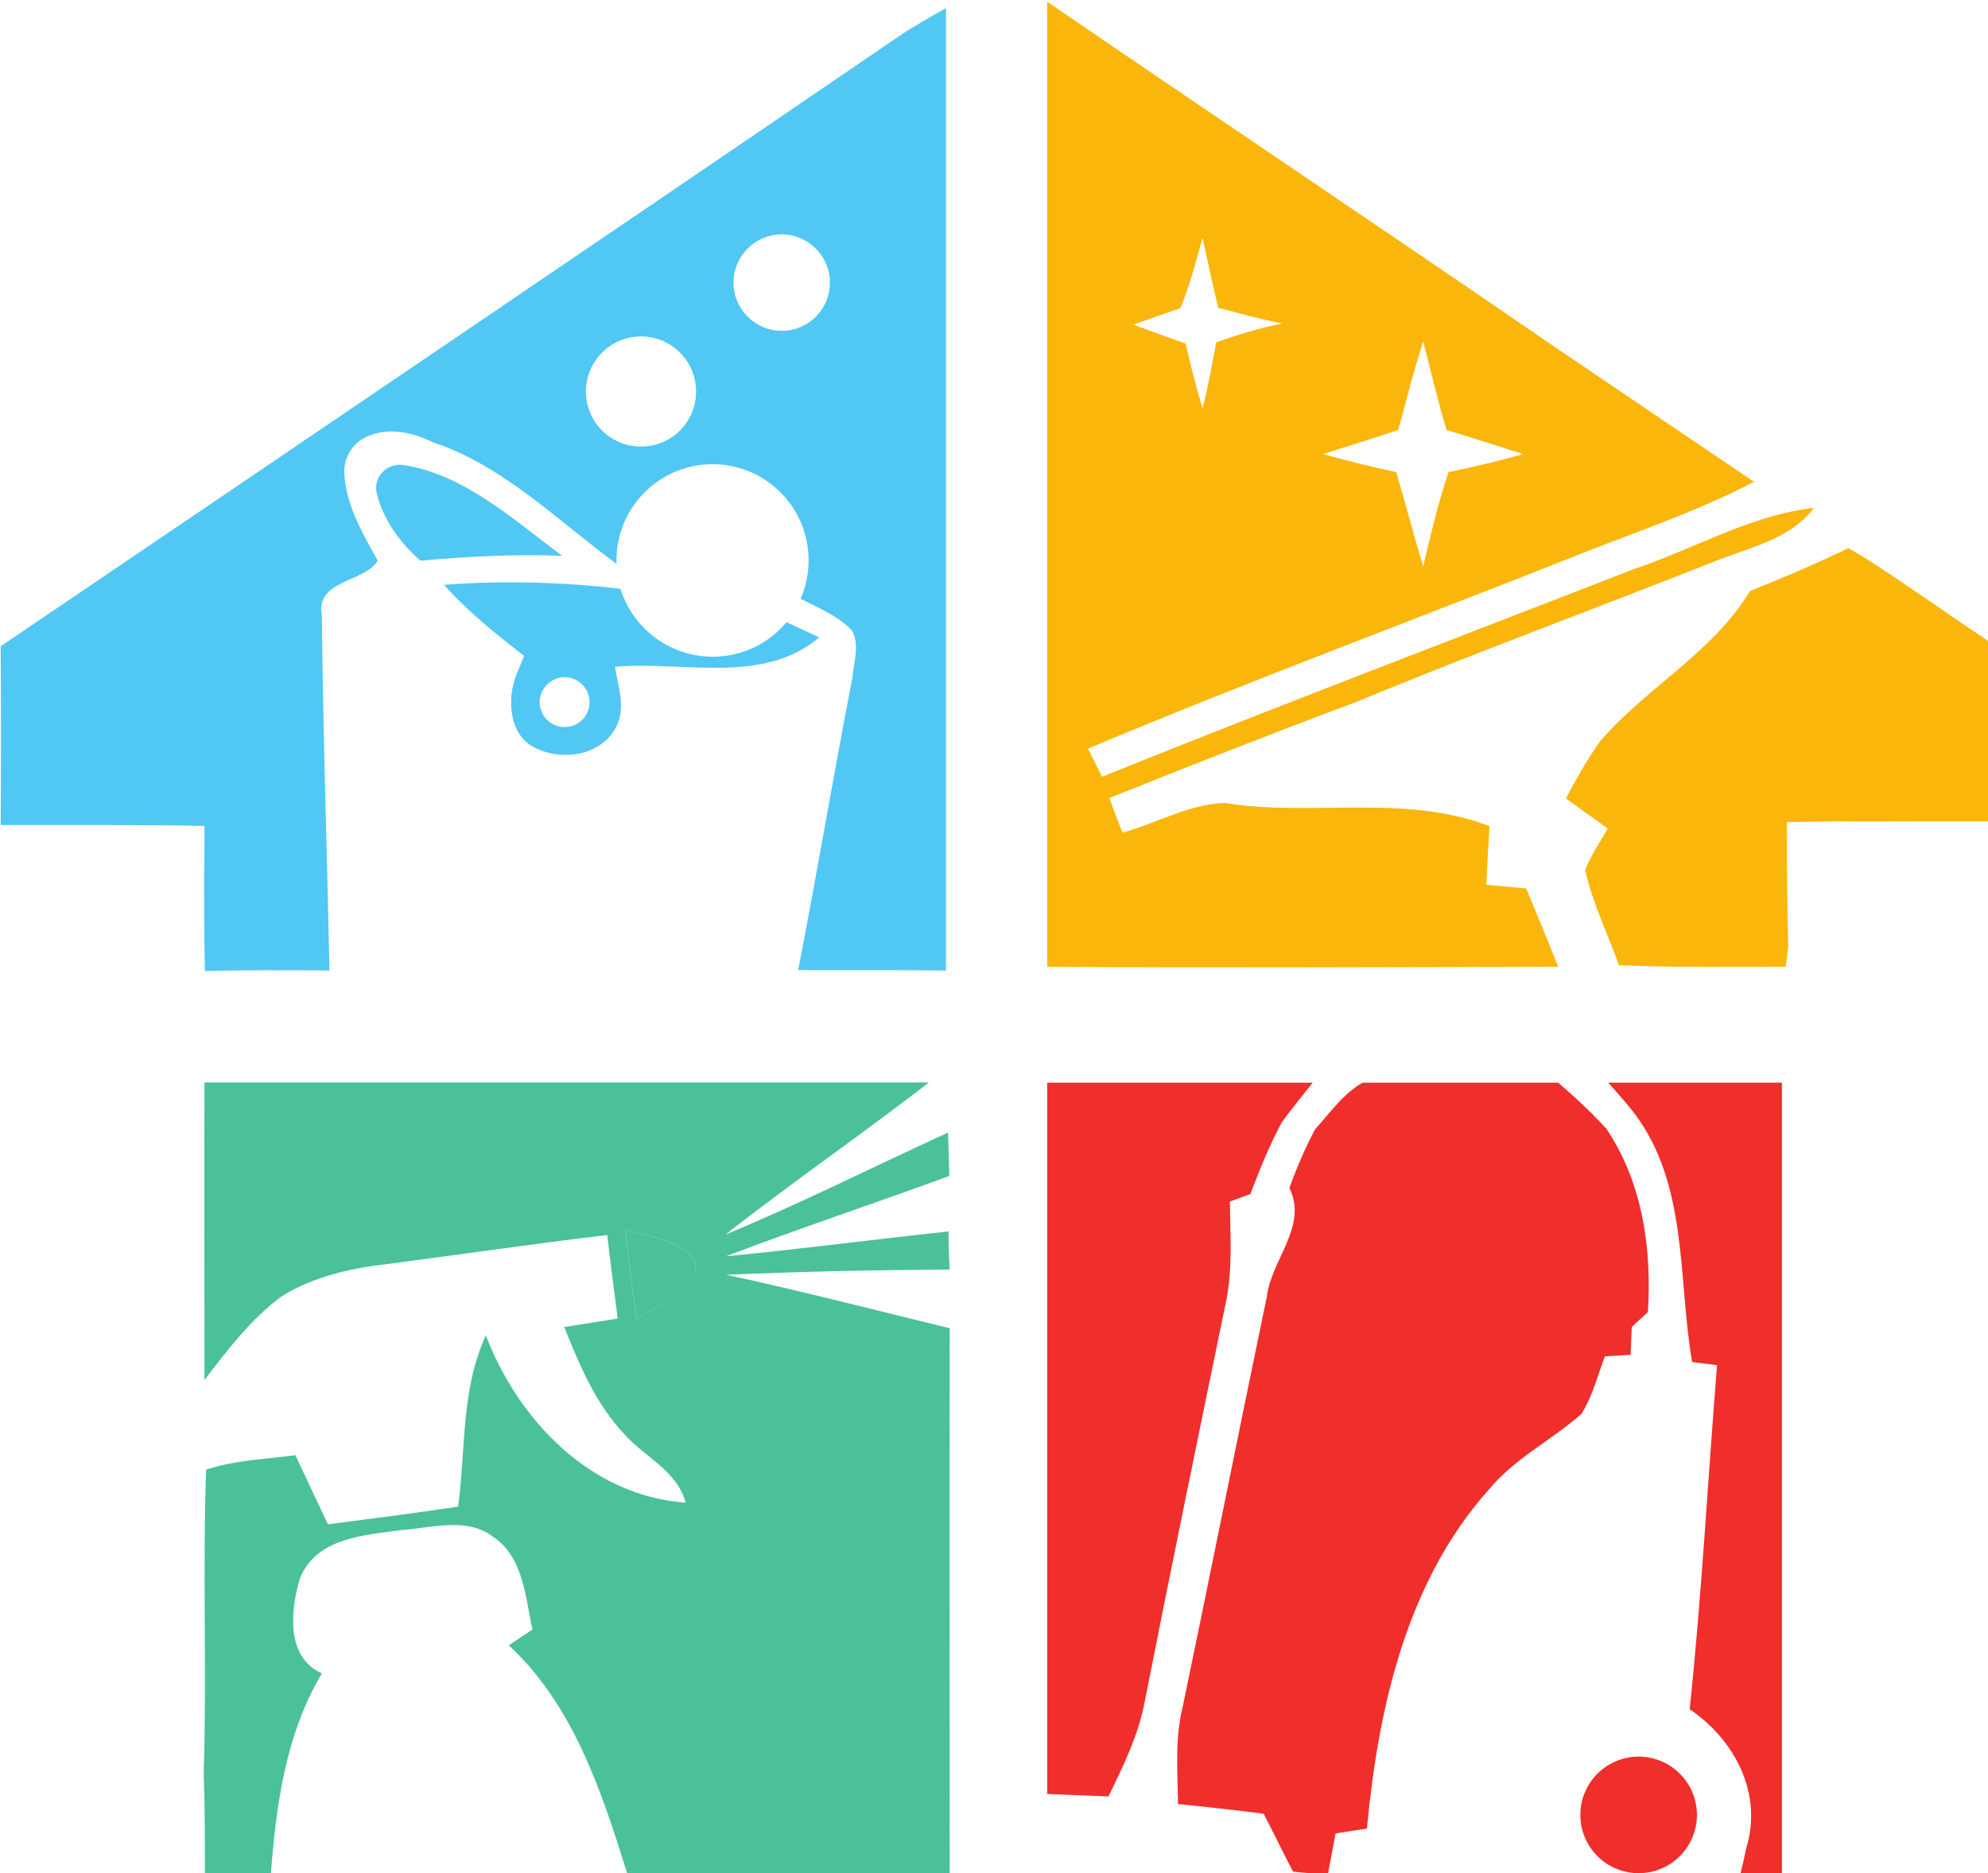
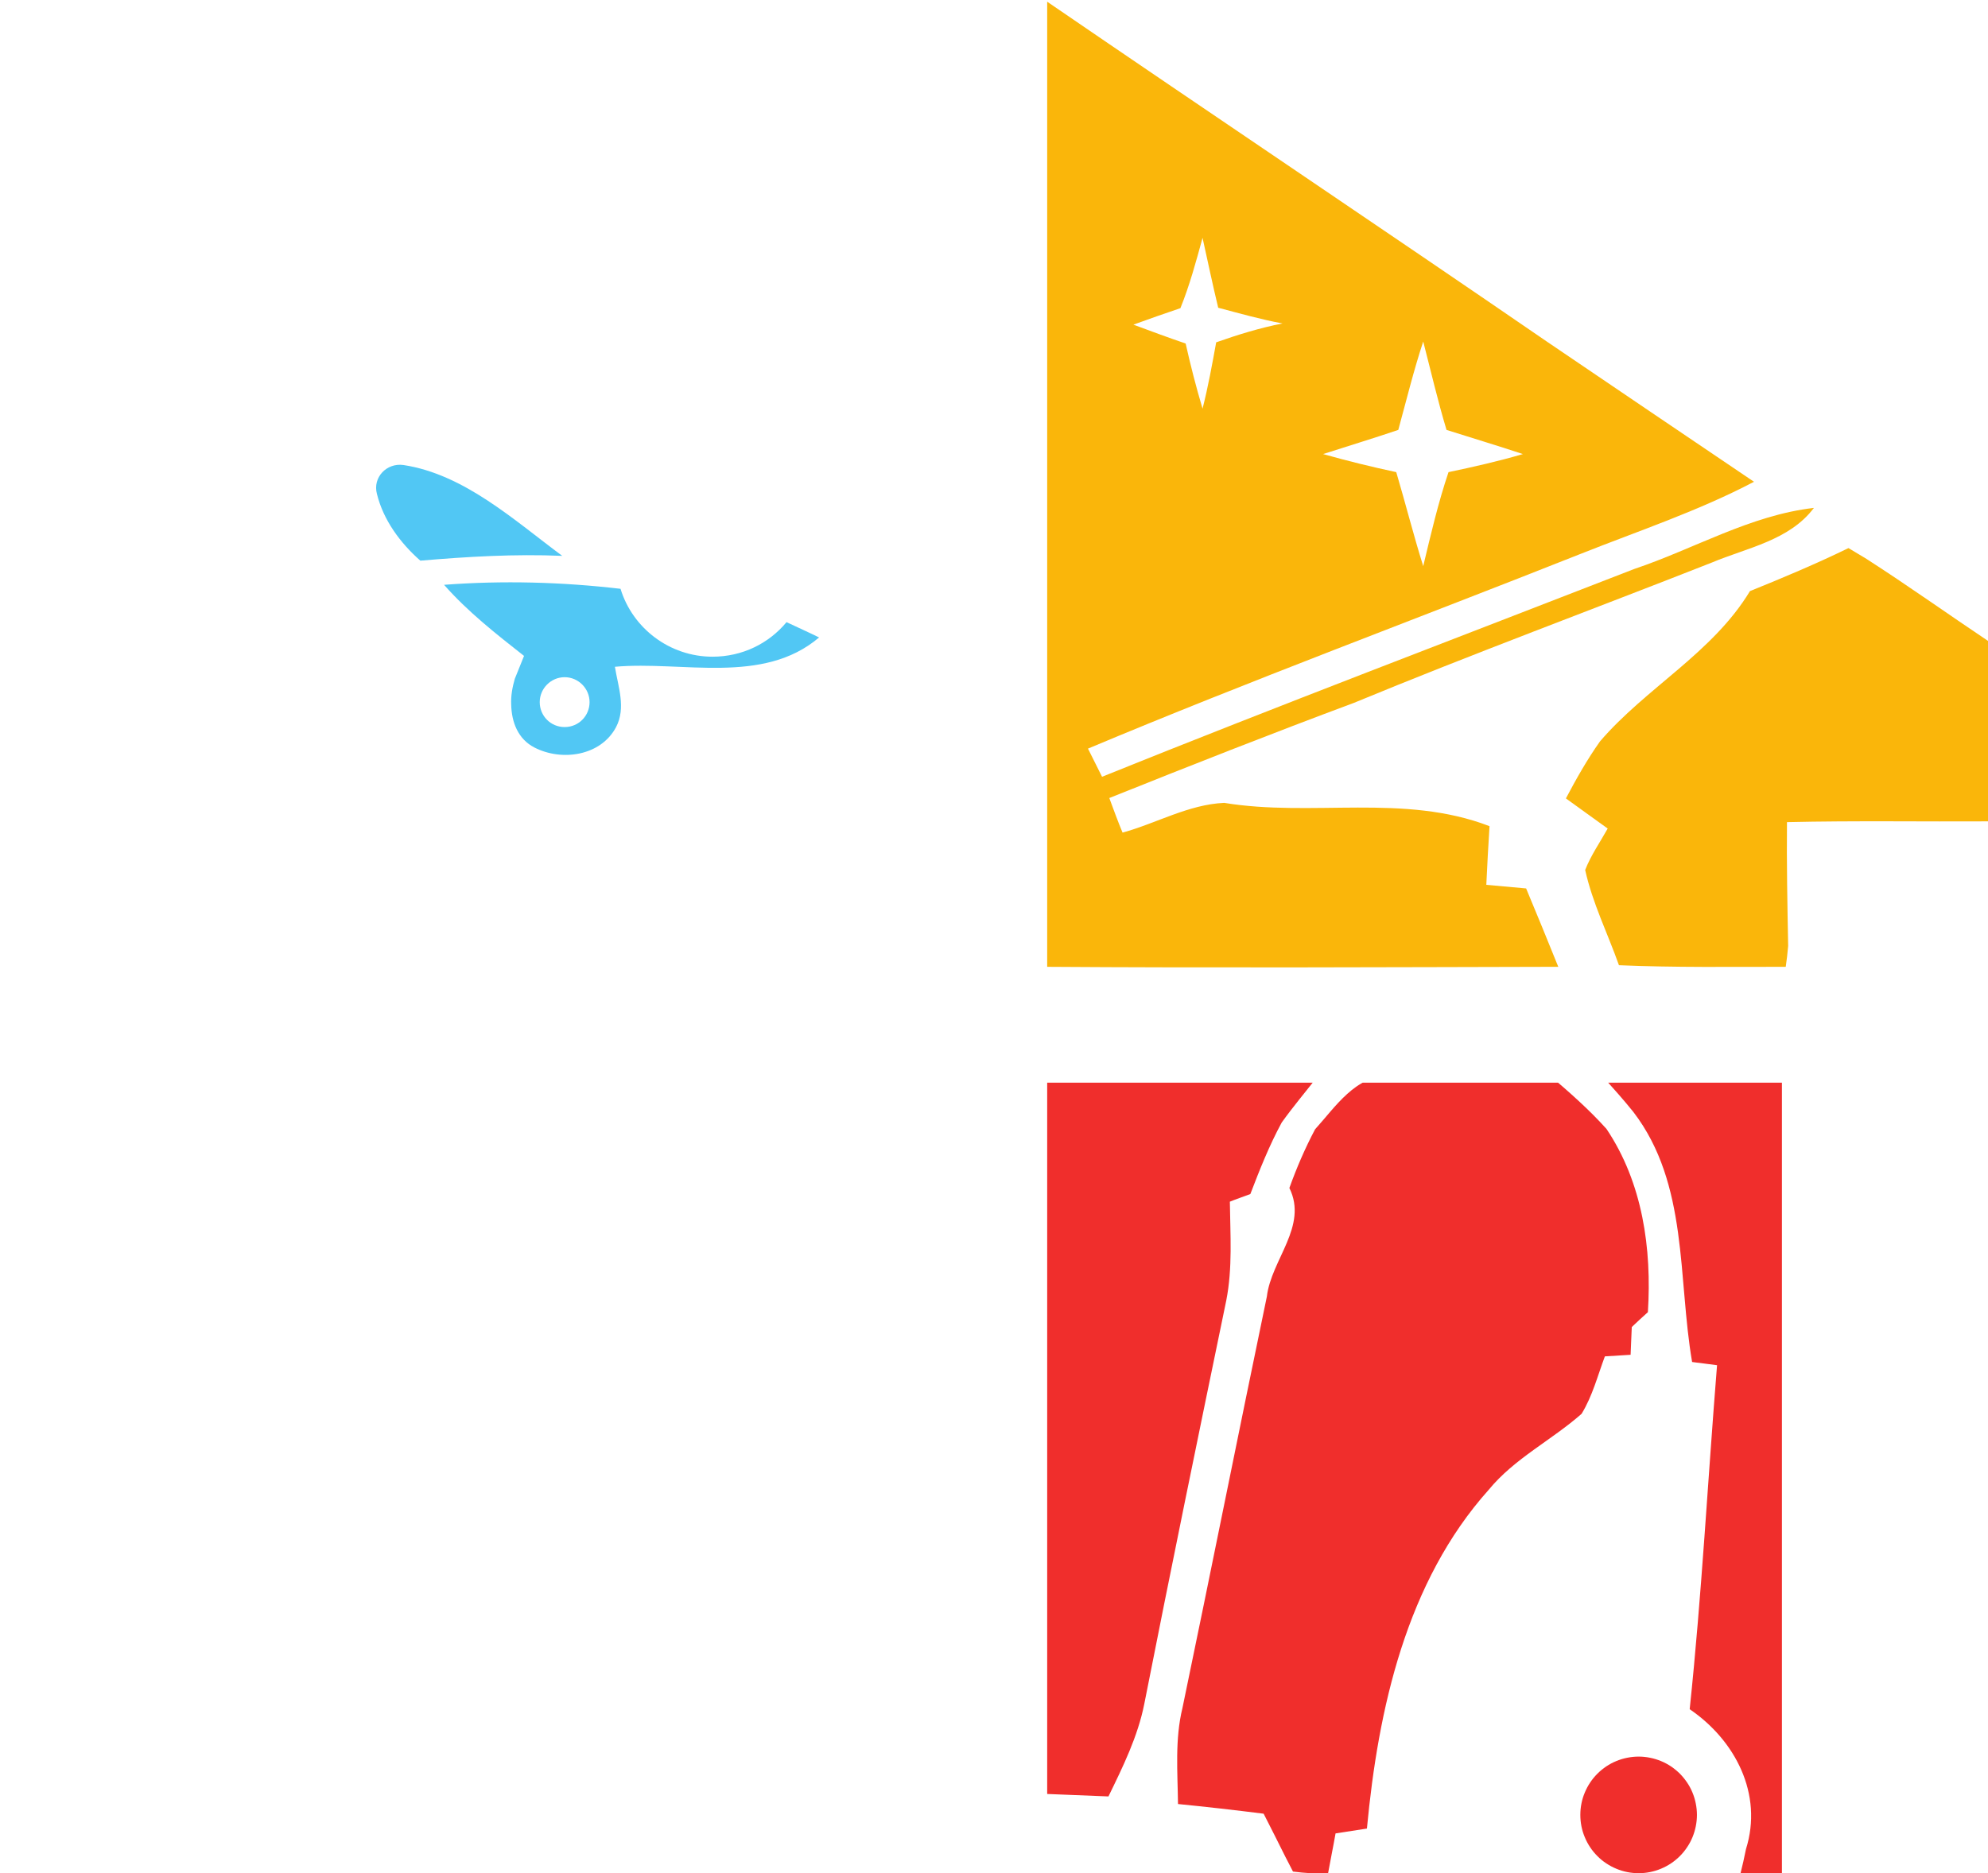
<svg xmlns="http://www.w3.org/2000/svg" width="62.322mm" height="58.744mm" viewBox="0 0 62.322 58.744" version="1.1" id="svg1" xml:space="preserve">
  <defs id="defs1">
    <clipPath id="72ecdba91b">
-       <path d="m 99.094,104.488 h 84 v 86.25 h -84 z m 0,0" clip-rule="nonzero" id="path1-8" />
+       <path d="m 99.094,104.488 v 86.25 h -84 z m 0,0" clip-rule="nonzero" id="path1-8" />
    </clipPath>
    <clipPath id="681ec09398">
      <path d="M 192.086,104.188 H 261 V 191 h -68.914 z m 0,0" clip-rule="nonzero" id="path2-8" />
    </clipPath>
    <clipPath id="3de29c8c22">
      <path d="m 238,152 h 37.809 v 39 H 238 Z m 0,0" clip-rule="nonzero" id="path3-0" />
    </clipPath>
    <clipPath id="9e11dd7c30">
      <path d="m 117.074,200.277 h 66.75 v 70.5 h -66.75 z m 0,0" clip-rule="nonzero" id="path4-4" />
    </clipPath>
    <clipPath id="7e2d9924d6">
      <path d="M 192.086,200.297 H 217 V 264 h -24.914 z m 0,0" clip-rule="nonzero" id="path5-0" />
    </clipPath>
    <clipPath id="349729fdd0">
      <path d="m 203,200.297 h 43 v 70.5 h -43 z m 0,0" clip-rule="nonzero" id="path6-9" />
    </clipPath>
    <clipPath id="a68bed4e19">
      <path d="m 241,200.297 h 16.336 v 70.5 H 241 Z m 0,0" clip-rule="nonzero" id="path7-9" />
    </clipPath>
    <clipPath id="ed013cbbce">
      <path d="m 239,260 h 11 v 10.797 h -11 z m 0,0" clip-rule="nonzero" id="path8-0" />
    </clipPath>
  </defs>
  <g id="layer1" transform="translate(-73.764,-119.128)">
    <g id="g1" transform="matrix(0.353,0,0,0.353,38.786,82.373)">
      <path fill="#51c7f4" d="m 134.918,145.43 c 5.391,0.824 9.816,4.891 14.102,8.07 -4.215,-0.18 -8.426,0.07 -12.602,0.426 -1.785,-1.57 -3.285,-3.605 -3.855,-5.926 -0.395,-1.461 0.855,-2.781 2.355,-2.57 z m 0,0" fill-opacity="1" fill-rule="nonzero" id="path9" />
      <path fill="#51c7f4" d="m 168.938,159.387 c -1.57,1.895 -3.926,3.07 -6.57,3.07 -3.816,0 -7.102,-2.531 -8.172,-6.031 -5.176,-0.605 -10.461,-0.75 -15.672,-0.355 2.105,2.391 4.605,4.352 7.102,6.316 0,0 -0.746,1.855 -0.82,2.035 -0.215,0.75 -0.355,1.5 -0.32,2.285 0.035,1.57 0.605,3.07 2.07,3.82 2.426,1.246 5.891,0.75 7.246,-1.82 0.895,-1.715 0.18,-3.57 -0.105,-5.355 5.996,-0.535 13.137,1.641 18.133,-2.605 -0.715,-0.359 -2.141,-1 -2.891,-1.359 z m -19.707,9.32 c -1.246,0 -2.211,-1 -2.211,-2.215 0,-1.215 1,-2.215 2.211,-2.215 1.215,0 2.215,1 2.215,2.215 0,1.215 -0.965,2.215 -2.215,2.215 z m 0,0" fill-opacity="1" fill-rule="nonzero" id="path10" />
      <g clip-path="url(#72ecdba91b)" id="g11">
        <path fill="#51c7f4" d="m 183.285,104.738 c -1.461,0.82 -2.926,1.641 -4.316,2.57 -13.422,9.172 -26.883,18.312 -40.34,27.449 -13.137,8.926 -26.309,17.848 -39.48,26.773 0.035,5.281 0.035,10.602 0,15.883 6.035,0 12.066,-0.035 18.098,0.074 0,1.426 0,2.855 -0.035,4.281 0,2.855 0,5.746 0.074,8.605 3.676,-0.074 7.352,-0.074 11.062,-0.039 -0.211,-10.492 -0.57,-21.023 -0.676,-31.52 -0.609,-3.211 3.785,-2.926 4.961,-4.891 -1.355,-2.426 -2.785,-4.891 -2.961,-7.637 -0.109,-1.359 0.605,-2.68 1.82,-3.285 1.246,-0.645 3.211,-0.965 5.996,0.391 6.281,2.074 11.102,6.961 16.348,10.816 0,-0.105 0,-0.211 0,-0.32 0,-4.711 3.82,-8.531 8.531,-8.531 4.715,0 8.531,3.82 8.531,8.531 0,1.215 -0.25,2.355 -0.711,3.426 1.605,0.824 3.316,1.5 4.566,2.82 0.715,1.285 0.145,2.82 0.035,4.18 -1.676,8.637 -3.141,17.348 -4.816,25.984 4.391,0 8.816,0 13.242,0.035 0.25,-28.52 0.109,-57.078 0.07,-85.598 z m -27.27,39.051 c -2.715,0 -4.891,-2.176 -4.891,-4.891 0,-2.676 2.176,-4.891 4.891,-4.891 2.676,0 4.891,2.18 4.891,4.891 0,2.715 -2.18,4.891 -4.891,4.891 z m 12.492,-10.281 c -2.355,0 -4.281,-1.926 -4.281,-4.281 0,-2.359 1.926,-4.285 4.281,-4.285 2.355,0 4.285,1.926 4.285,4.285 0,2.355 -1.895,4.281 -4.285,4.281 z m 0,0" fill-opacity="1" fill-rule="nonzero" id="path11" />
      </g>
      <g clip-path="url(#681ec09398)" id="g12">
        <path fill="#fab60a" d="m 191.637,110.188 c 0,-2 0.145,-4 0.324,-6 14.812,10.141 29.734,20.137 44.547,30.309 6.105,4.141 12.211,8.281 18.348,12.422 -4.961,2.605 -10.242,4.355 -15.453,6.426 -14.566,5.781 -29.238,11.207 -43.695,17.277 0.32,0.641 0.93,1.855 1.25,2.5 15.672,-6.32 31.484,-12.316 47.262,-18.457 5.32,-1.785 10.316,-4.781 15.957,-5.426 -2.176,2.891 -5.926,3.535 -9.066,4.855 -10.602,4.176 -21.238,8.102 -31.77,12.457 -7.281,2.715 -14.527,5.57 -21.738,8.461 0.285,0.785 0.855,2.32 1.176,3.07 3,-0.82 5.855,-2.5 9.031,-2.641 7.816,1.285 15.957,-0.859 23.559,2.07 -0.105,1.746 -0.211,3.461 -0.285,5.211 1.18,0.105 2.355,0.215 3.535,0.32 0.965,2.32 1.926,4.641 2.855,6.961 -15.242,0.035 -30.52,0.105 -45.762,0 -0.109,-26.664 -0.109,-53.258 -0.074,-79.816 z m 14.246,15.062 c -0.574,2.105 -1.145,4.211 -1.965,6.246 -1.391,0.465 -2.785,0.965 -4.176,1.465 1.535,0.57 3.07,1.141 4.641,1.676 0.43,1.93 0.926,3.855 1.5,5.785 0.5,-1.965 0.855,-3.926 1.211,-5.891 1.93,-0.68 3.891,-1.285 5.891,-1.676 -1.926,-0.359 -3.82,-0.895 -5.711,-1.395 -0.5,-2.07 -0.93,-4.141 -1.391,-6.211 z m 17.383,17.062 c -2.215,0.75 -4.461,1.43 -6.676,2.145 2.141,0.605 4.32,1.141 6.496,1.605 0.824,2.785 1.535,5.602 2.395,8.352 0.676,-2.82 1.32,-5.605 2.246,-8.352 2.215,-0.465 4.426,-0.965 6.605,-1.605 -2.25,-0.75 -4.535,-1.43 -6.781,-2.145 -0.785,-2.605 -1.395,-5.246 -2.07,-7.852 -0.859,2.605 -1.5,5.246 -2.215,7.852 z m 0,0" fill-opacity="1" fill-rule="nonzero" id="path12" />
      </g>
      <g clip-path="url(#3de29c8c22)" id="g13">
        <path fill="#fab60a" d="m 254.5,156.629 c 2.926,-1.18 5.891,-2.43 8.746,-3.82 0.395,0.25 1.215,0.715 1.605,0.965 3.715,2.391 7.32,4.961 10.996,7.422 0,5.285 0,10.605 0,15.887 -6.035,0.035 -12.031,-0.07 -18.062,0.07 -0.035,3.68 0.035,7.32 0.105,10.996 -0.035,0.465 -0.141,1.391 -0.215,1.855 -4.926,0 -9.887,0.07 -14.812,-0.141 -1,-2.82 -2.355,-5.535 -3,-8.461 0.5,-1.285 1.32,-2.465 2,-3.68 -1.25,-0.891 -2.461,-1.781 -3.711,-2.676 0.926,-1.75 1.891,-3.461 3.031,-5.07 4.105,-4.781 9.996,-7.852 13.316,-13.348 z m 0,0" fill-opacity="1" fill-rule="nonzero" id="path13" />
      </g>
-       <path fill="#4ac199" d="m 154.621,213.293 c 2.105,0.824 5,0.824 6.25,3 0.07,2.855 -3.355,3.641 -5.215,5.035 -0.426,-2.68 -0.785,-5.355 -1.035,-8.035 z m 0,0" fill-opacity="1" fill-rule="nonzero" id="path14" />
      <g clip-path="url(#9e11dd7c30)" id="g15">
-         <path fill="#4ac199" d="m 183.324,213.508 c -6.605,0.715 -13.176,1.57 -19.777,2.215 6.566,-2.5 13.242,-4.711 19.848,-7.141 -0.035,-1.285 -0.07,-2.57 -0.109,-3.855 -6.566,3 -13.062,6.285 -19.773,9.066 6.141,-4.816 12.602,-9.242 18.777,-14.062 -21.668,-0.035 -43.375,0 -65.043,0 -0.035,8.996 0,17.992 0,26.984 2,-2.641 4.105,-5.387 6.785,-7.387 1.426,-0.93 4.316,-2.355 9.246,-2.891 6.566,-0.859 13.133,-1.82 19.738,-2.605 0.285,2.496 0.605,4.961 0.93,7.422 -1.57,0.25 -3.18,0.5 -4.75,0.75 1.359,3.391 2.82,6.891 5.391,9.566 1.82,2.035 4.641,3.215 5.391,6.035 -8.461,-0.609 -14.852,-7.32 -17.742,-14.852 -2.211,4.75 -1.785,10.137 -2.461,15.207 -3.855,0.57 -7.711,1.07 -11.566,1.57 -0.965,-2.035 -1.93,-4.105 -2.891,-6.141 -2.645,0.359 -5.391,0.43 -7.926,1.285 -0.32,8.996 0.07,17.992 -0.215,26.988 0.109,3 0.109,5.961 0.109,8.961 1.961,0 3.891,0 5.852,0.035 0.465,-6.176 1.32,-12.496 4.535,-17.887 -3.25,-1.461 -2.785,-5.711 -1.93,-8.492 1.5,-3.605 5.75,-3.785 9.07,-4.25 2.641,-0.18 5.711,-1.176 8.066,0.605 2.711,1.824 2.855,5.355 3.496,8.246 -0.711,0.465 -1.426,0.93 -2.105,1.395 5.785,5.355 8.281,13.102 10.566,20.418 9.531,-0.07 19.062,0.105 28.594,-0.07 0,-16.172 -0.035,-32.344 0,-48.512 -6.605,-1.609 -13.207,-3.32 -19.848,-4.75 6.605,-0.285 13.242,-0.426 19.848,-0.465 -0.07,-1.141 -0.105,-2.281 -0.105,-3.391 z m -27.668,7.82 c -0.426,-2.68 -0.785,-5.355 -1.035,-8.035 2.105,0.824 5,0.824 6.25,3 0.035,2.855 -3.395,3.641 -5.215,5.035 z m 0,0" fill-opacity="1" fill-rule="nonzero" id="path15" />
-       </g>
+         </g>
      <g clip-path="url(#7e2d9924d6)" id="g16">
        <path fill="#f02e2c" d="m 191.426,199.801 c 8.207,-0.18 16.453,-0.18 24.664,-0.035 -1.07,1.355 -2.176,2.676 -3.176,4.07 -1.105,2.035 -1.965,4.211 -2.785,6.352 -0.465,0.18 -1.391,0.5 -1.82,0.68 0.035,2.926 0.25,5.891 -0.32,8.781 -2.465,11.922 -4.926,23.883 -7.281,35.84 -0.574,2.891 -1.895,5.57 -3.18,8.211 -2.07,-0.07 -4.176,-0.18 -6.246,-0.25 0.43,-21.238 0.105,-42.445 0.145,-63.648 z m 0,0" fill-opacity="1" fill-rule="nonzero" id="path16" />
      </g>
      <g clip-path="url(#349729fdd0)" id="g17">
        <path fill="#f02e2c" d="m 215.875,204.441 c 1.785,-1.961 3.605,-4.82 6.605,-4.746 4.746,-0.145 9.496,0.07 14.242,-0.035 1.75,1.496 3.5,3.031 5.035,4.746 3.211,4.785 4.031,10.637 3.676,16.277 -0.355,0.32 -1.07,0.965 -1.43,1.32 -0.035,0.609 -0.07,1.82 -0.105,2.465 -0.57,0.035 -1.715,0.105 -2.285,0.141 -0.641,1.715 -1.105,3.535 -2.07,5.105 -2.676,2.355 -5.961,3.961 -8.246,6.746 -7.316,8.176 -9.816,19.457 -10.816,30.094 -0.926,0.141 -1.855,0.285 -2.785,0.43 -0.211,1.211 -0.461,2.391 -0.676,3.605 -1.035,-0.039 -2.07,-0.074 -3.105,-0.215 -0.18,-0.324 -0.5,-1 -0.68,-1.32 -0.641,-1.285 -1.285,-2.57 -1.926,-3.82 -2.535,-0.32 -5.07,-0.609 -7.605,-0.859 -0.035,-2.855 -0.285,-5.746 0.395,-8.531 2.535,-12.172 4.961,-24.379 7.496,-36.551 0.391,-3.285 3.676,-6.246 2,-9.641 0.641,-1.785 1.391,-3.531 2.281,-5.211 z m 0,0" fill-opacity="1" fill-rule="nonzero" id="path17" />
      </g>
      <g clip-path="url(#a68bed4e19)" id="g18">
        <path fill="#f02e2c" d="m 241.434,199.766 c 5.355,0.035 10.781,-0.465 16.102,0.285 0.18,23.488 0,46.977 0.07,70.465 -1.32,0.035 -2.641,0.035 -3.961,0.074 0.141,-0.539 0.391,-1.645 0.5,-2.215 1.535,-4.891 -0.965,-9.676 -5,-12.422 1.07,-10.176 1.609,-20.383 2.43,-30.559 -0.574,-0.07 -1.68,-0.211 -2.215,-0.285 -1.285,-7.461 -0.32,-15.812 -5.211,-22.203 -0.855,-1.07 -1.785,-2.105 -2.715,-3.141 z m 0,0" fill-opacity="1" fill-rule="nonzero" id="path18" />
      </g>
      <g clip-path="url(#ed013cbbce)" id="g19">
        <path fill="#f02e2c" d="m 249.789,265.34 c 0,0.34 -0.035,0.676 -0.102,1.012 -0.066,0.332 -0.164,0.656 -0.293,0.969 -0.129,0.316 -0.289,0.613 -0.48,0.895 -0.188,0.285 -0.402,0.547 -0.641,0.785 -0.242,0.242 -0.504,0.457 -0.785,0.645 -0.281,0.188 -0.582,0.348 -0.895,0.477 -0.316,0.133 -0.637,0.23 -0.973,0.297 -0.332,0.066 -0.668,0.098 -1.008,0.098 -0.34,0 -0.676,-0.031 -1.012,-0.098 -0.332,-0.066 -0.656,-0.164 -0.969,-0.297 -0.316,-0.129 -0.613,-0.289 -0.895,-0.477 -0.285,-0.188 -0.547,-0.402 -0.785,-0.645 -0.242,-0.238 -0.457,-0.5 -0.645,-0.785 -0.188,-0.281 -0.348,-0.578 -0.477,-0.895 -0.133,-0.312 -0.23,-0.637 -0.297,-0.969 -0.066,-0.336 -0.098,-0.672 -0.098,-1.012 0,-0.34 0.031,-0.676 0.098,-1.008 0.066,-0.336 0.164,-0.66 0.297,-0.973 0.129,-0.312 0.289,-0.613 0.477,-0.895 0.188,-0.281 0.402,-0.543 0.645,-0.785 0.238,-0.238 0.5,-0.453 0.785,-0.645 0.281,-0.188 0.578,-0.348 0.895,-0.477 0.312,-0.129 0.637,-0.227 0.969,-0.293 0.336,-0.066 0.672,-0.102 1.012,-0.102 0.34,0 0.676,0.035 1.008,0.102 0.336,0.066 0.656,0.164 0.973,0.293 0.312,0.129 0.613,0.289 0.895,0.477 0.281,0.191 0.543,0.406 0.785,0.645 0.238,0.242 0.453,0.504 0.641,0.785 0.191,0.281 0.352,0.582 0.48,0.895 0.129,0.312 0.227,0.637 0.293,0.973 0.066,0.332 0.102,0.668 0.102,1.008 z m 0,0" fill-opacity="1" fill-rule="nonzero" id="path19" />
      </g>
    </g>
  </g>
</svg>